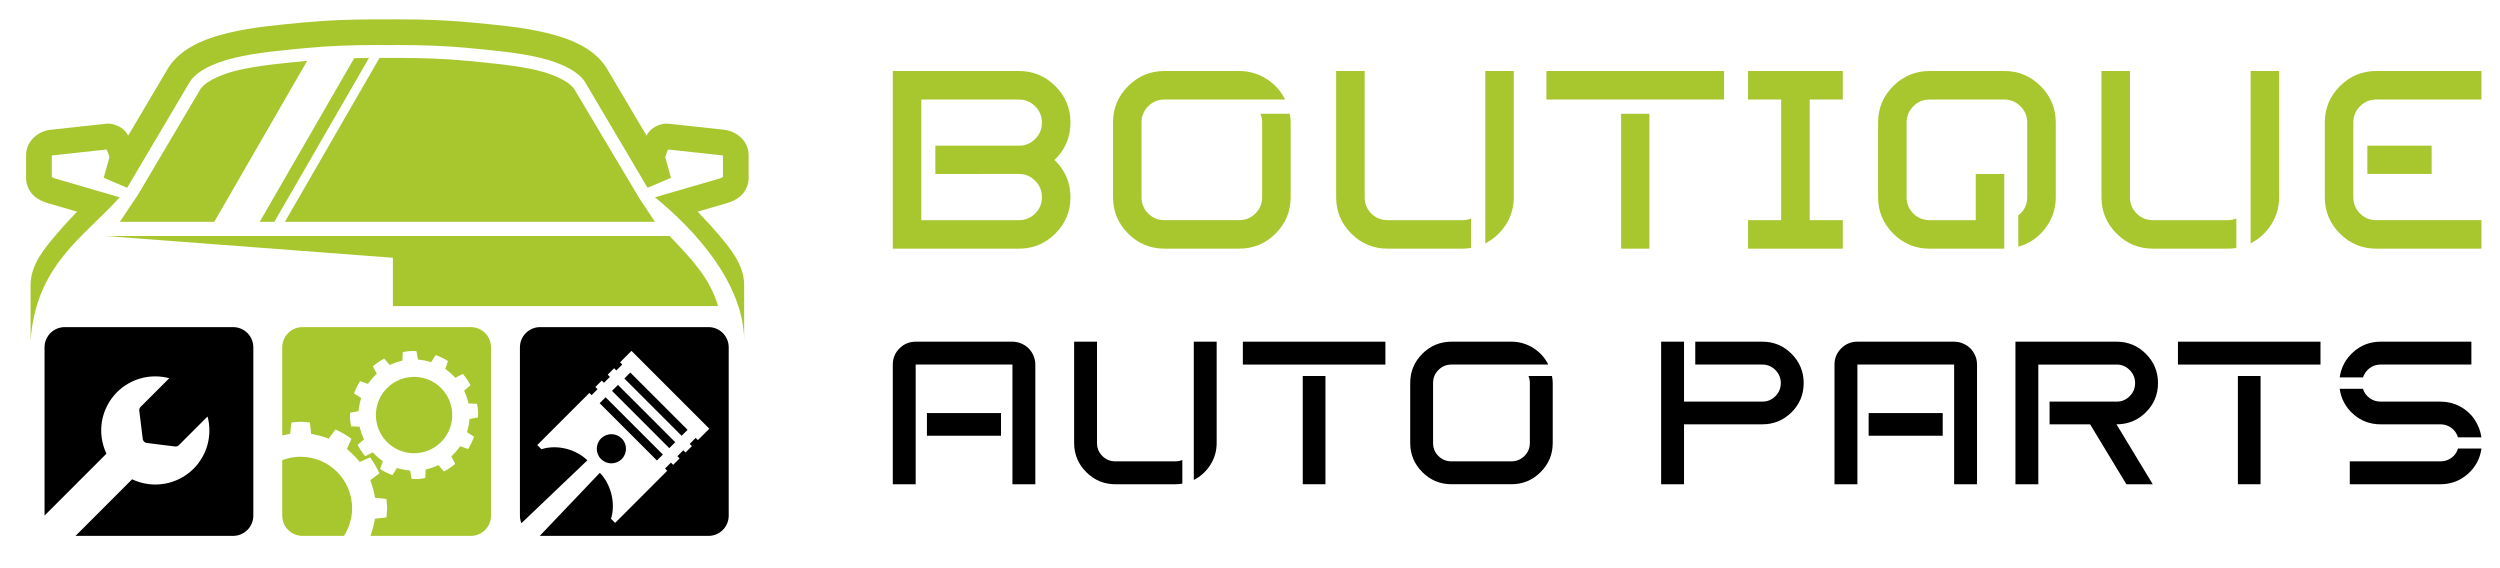
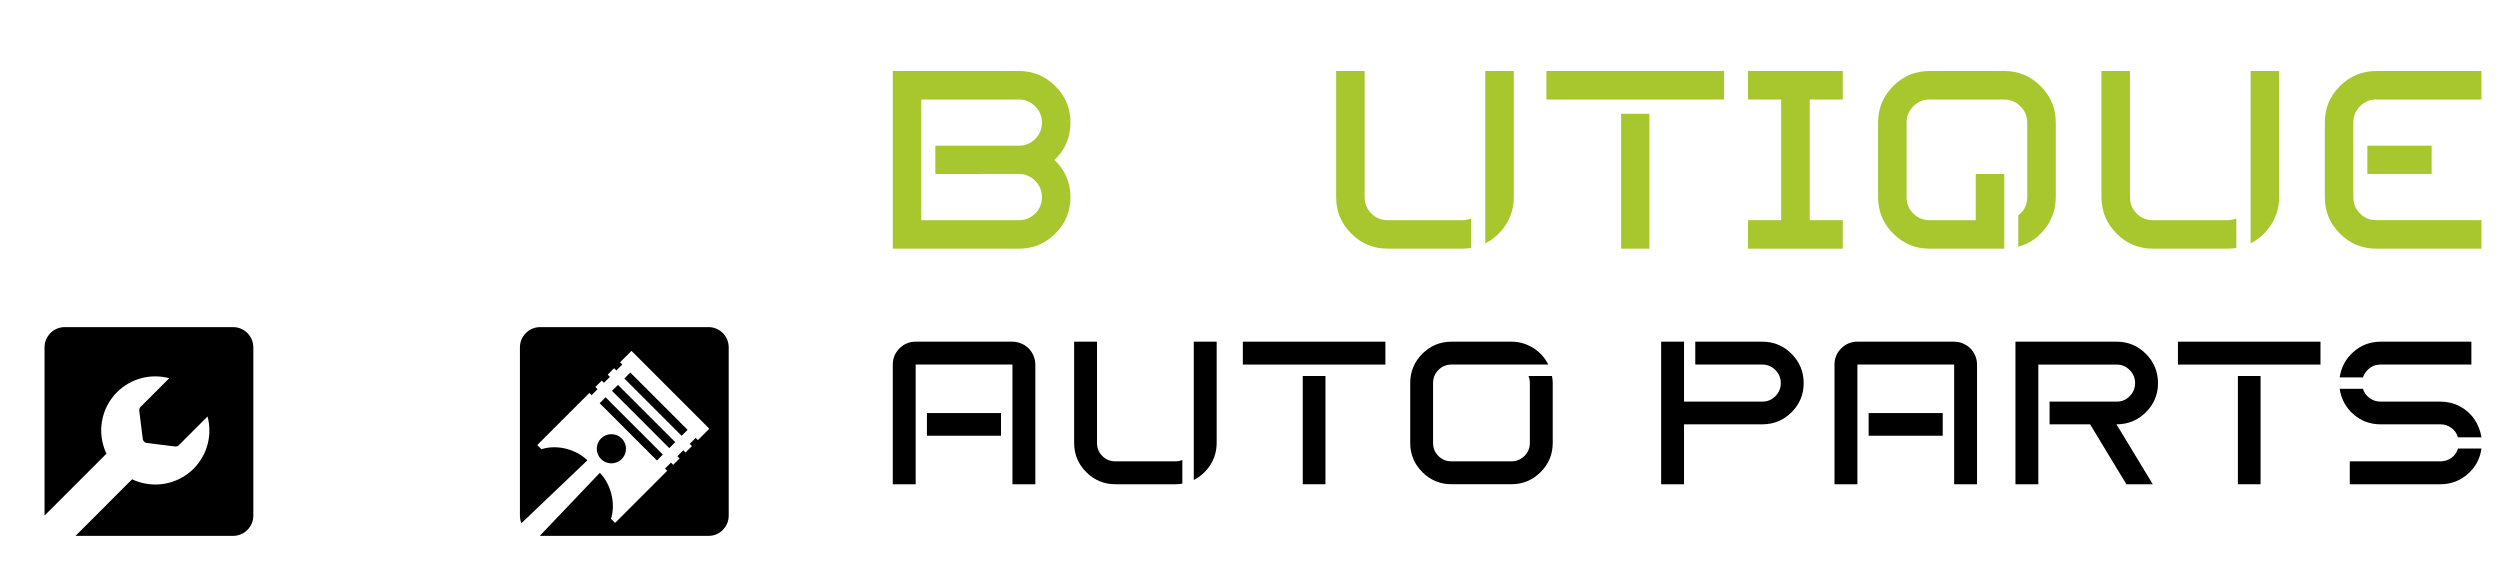
<svg xmlns="http://www.w3.org/2000/svg" version="1.1" id="Calque_1" x="0px" y="0px" width="242px" height="55px" viewBox="0 0 242 55" enable-background="new 0 0 242 55" xml:space="preserve">
  <g>
    <g>
-       <path fill="#A8C62E" d="M36.445,1.874L36.445,1.874L36.445,1.874c-2.341,0-4.689,0.076-7.034,0.3H29.41h-0.002    c-2.153,0.211-4.856,0.416-7.329,1.018c-2.472,0.6-4.86,1.588-6.013,3.756l0.027-0.049l-3.688,6.233    c-0.087-0.145-0.161-0.288-0.288-0.431c-0.395-0.443-1.15-0.799-1.861-0.721h0l-5.368,0.582H4.886    C3.727,12.69,2.526,13.632,2.526,15v2.286c0,0.702,0.386,1.364,0.825,1.731c0.439,0.366,0.9,0.539,1.326,0.662l2.784,0.81    c-0.621,0.657-1.117,1.167-1.904,2.083c-1.273,1.481-2.598,3.061-2.598,5.025v5.41c0.51-7.355,5.115-10.016,8.631-13.907    l-6.223-1.81h0c-0.197-0.057-0.299-0.118-0.354-0.152v-2.1c0.012,0.006,0.044,0.006,0.146-0.005h0l5.154-0.561    c0.037,0.065,0.083,0.132,0.148,0.33l0.136,0.41l-0.557,1.999l2.267,0.966l5.94-10.039l0.013-0.026    c0.594-1.115,2.217-1.975,4.405-2.507c2.187-0.531,4.791-0.743,6.981-0.958c2.242-0.214,4.513-0.289,6.799-0.289    c0.343,0,0.688,0.003,1.038,0.006h0.014h0.014c0.349-0.003,0.693-0.006,1.038-0.006c2.284,0,4.554,0.075,6.794,0.288    c2.192,0.215,4.798,0.428,6.986,0.959c2.188,0.532,3.811,1.392,4.405,2.507l0.013,0.026l5.939,10.039l2.267-0.966l-0.556-1.999    l0.136-0.41c0.065-0.198,0.11-0.265,0.147-0.33l5.155,0.56c0.103,0.012,0.135,0.012,0.146,0.005v2.1    c-0.056,0.034-0.158,0.096-0.355,0.152h-0.001l-6.223,1.81c3.806,3.096,8.61,8.291,8.632,13.907v-5.409    c0-1.966-1.326-3.546-2.599-5.027c-0.787-0.916-1.284-1.427-1.905-2.083l2.787-0.81c0.425-0.123,0.885-0.295,1.324-0.662    c0.439-0.365,0.825-1.028,0.825-1.73v-2.286c0-1.369-1.2-2.309-2.359-2.437l0,0l-5.366-0.583    c-0.712-0.079-1.469,0.276-1.865,0.721c-0.127,0.142-0.201,0.287-0.288,0.431l-3.688-6.234l0.028,0.049    C57.777,4.777,55.39,3.79,52.917,3.19c-2.472-0.601-5.176-0.807-7.329-1.017h-0.002h-0.002c-2.345-0.224-4.693-0.301-7.034-0.301    c-0.349,0-0.693,0.003-1.038,0.008C37.159,1.876,36.804,1.873,36.445,1.874z M38.552,5.604c-0.331,0-0.675,0.005-1.033,0.007    c-0.017,0-0.033,0-0.05,0c-0.249-0.002-0.489-0.002-0.731-0.005l-9.159,15.864l35.82,0.003l-1.493-2.246L55.697,8.807    c-0.021-0.036-0.04-0.07-0.059-0.106c-0.313-0.589-1.554-1.386-3.6-1.883c-2.043-0.497-4.596-0.712-6.805-0.929    c-2.195-0.208-4.425-0.286-6.677-0.283C38.556,5.605,38.552,5.605,38.552,5.604z M35.716,5.611    c-0.478,0.002-0.955,0.01-1.43,0.021l-9.144,15.838h1.417L35.716,5.611z M29.735,5.89c-2.203,0.216-4.742,0.433-6.776,0.926    c-2.045,0.497-3.288,1.294-3.602,1.884c-0.018,0.033-0.036,0.066-0.055,0.099l-5.925,10.017l-1.778,2.656h9.141L29.735,5.89z     M10.178,22.844L38.03,24.95v4.677h31.484c-0.831-2.772-2.575-4.55-4.697-6.783H10.178z M29.283,31.665    c-1.087,0-1.962,0.874-1.962,1.96v8.532c0.168-0.043,0.338-0.082,0.51-0.114l0.255-0.046l0.124-1.102    c0.296-0.034,0.592-0.064,0.89-0.069h0.006c0.298,0.003,0.594,0.035,0.891,0.07l0.123,1.106l0.255,0.047    c0.408,0.074,0.808,0.182,1.197,0.322l0.245,0.089l0.651-0.885c0.548,0.242,1.067,0.543,1.551,0.898l-0.436,0.992l0.197,0.168    c0.316,0.27,0.608,0.565,0.873,0.885l0.169,0.199l1.008-0.442c0.354,0.484,0.654,1.004,0.896,1.552l-0.887,0.651l0.09,0.245    c0.143,0.391,0.251,0.791,0.325,1.2L36.3,48.18l1.102,0.122c0.035,0.297,0.067,0.594,0.071,0.894    c-0.004,0.299-0.037,0.597-0.072,0.894l-1.106,0.122l-0.046,0.256c-0.073,0.408-0.181,0.809-0.323,1.198l-0.075,0.208h9.718    c1.087,0,1.962-0.876,1.962-1.962V33.625c0-1.086-0.875-1.961-1.962-1.961L29.283,31.665z M39.981,33.979h-0.001    c0.111,0.003,0.221,0.007,0.332,0.012l0.148,0.813l0.192,0.021c0.305,0.033,0.607,0.093,0.903,0.177l0.185,0.053l0.436-0.689    c0.418,0.152,0.818,0.348,1.194,0.584l-0.271,0.759l0.154,0.113c0.248,0.183,0.479,0.387,0.691,0.609l0.135,0.139l0.724-0.38    c0.287,0.34,0.536,0.707,0.743,1.102l-0.622,0.527l0.079,0.177c0.126,0.281,0.227,0.572,0.303,0.871l0.048,0.186l0.822,0.033    c0.041,0.218,0.081,0.437,0.098,0.657c0.014,0.221,0.004,0.443-0.006,0.665l-0.813,0.148l-0.021,0.192    c-0.033,0.305-0.092,0.607-0.177,0.902l-0.053,0.186l0.689,0.436c-0.151,0.417-0.347,0.817-0.584,1.194l-0.757-0.271l-0.114,0.153    c-0.183,0.248-0.386,0.479-0.608,0.692l-0.141,0.136l0.381,0.724c-0.339,0.286-0.708,0.535-1.101,0.742L42.44,45.02l-0.177,0.079    c-0.28,0.126-0.572,0.228-0.87,0.303l-0.187,0.048l-0.033,0.821c-0.217,0.042-0.436,0.079-0.657,0.099    c-0.222,0.014-0.444,0.005-0.666-0.006l-0.148-0.813l-0.191-0.021c-0.306-0.032-0.608-0.092-0.903-0.176l-0.185-0.053    l-0.437,0.689c-0.417-0.152-0.817-0.348-1.193-0.584l0.271-0.759l-0.155-0.114c-0.248-0.182-0.479-0.386-0.692-0.608l-0.135-0.14    l-0.724,0.381c-0.286-0.341-0.535-0.709-0.743-1.103l0.623-0.527l-0.08-0.177c-0.125-0.281-0.227-0.572-0.303-0.87l-0.047-0.186    l-0.823-0.034c-0.041-0.217-0.08-0.434-0.097-0.655v-0.003c-0.012-0.222-0.005-0.441,0.006-0.663l0.813-0.148l0.021-0.191    c0.033-0.306,0.092-0.607,0.177-0.903l0.054-0.186l-0.691-0.437c0.151-0.418,0.347-0.817,0.584-1.192l0.758,0.271l0.113-0.155    c0.183-0.248,0.386-0.479,0.609-0.691l0.14-0.135l-0.38-0.725c0.34-0.286,0.708-0.535,1.102-0.742l0.528,0.622l0.177-0.081    c0.281-0.126,0.571-0.226,0.87-0.302l0.186-0.049l0.034-0.821c0.217-0.041,0.435-0.078,0.656-0.098h0.004    C39.76,33.979,39.871,33.979,39.981,33.979z M40.192,36.483c-0.124-0.004-0.247-0.001-0.37,0.008    c-2.036,0.144-3.57,1.909-3.427,3.945c0.144,2.036,1.91,3.571,3.946,3.428c0.978-0.068,1.888-0.523,2.531-1.263    c0.643-0.74,0.966-1.705,0.896-2.684C43.636,38.024,42.09,36.54,40.192,36.483z M29.102,44.213    c-0.609,0.001-1.213,0.112-1.782,0.33v5.368c0,1.087,0.875,1.962,1.962,1.962h4.016c0.512-0.8,0.785-1.729,0.787-2.678    C34.085,46.443,31.854,44.213,29.102,44.213z" />
      <g>
        <path d="M52.291,31.664c-1.087,0-1.962,0.875-1.962,1.961v16.286c0,0.261,0.051,0.509,0.143,0.735l6.384-6.086     c-1.039-1.037-2.885-1.576-4.446-1.077l-0.402-0.402l5.045-5.046l0.215,0.215l0.575-0.574l-0.214-0.215l0.62-0.62l0.215,0.215     l0.575-0.575l-0.214-0.216l0.62-0.621l0.215,0.216l0.575-0.575l-0.215-0.215l1.106-1.106l7.535,7.535l-1.106,1.105l-0.215-0.214     l-0.574,0.575l0.214,0.215l-0.62,0.619l-0.214-0.214l-0.576,0.575l0.214,0.215l-0.62,0.62l-0.215-0.214l-0.575,0.575l0.214,0.214     l-5.044,5.045l-0.4-0.399c0.5-1.563-0.072-3.44-1.082-4.448l-5.813,6.104c0.015,0,0.029,0.002,0.043,0.002h16.285     c1.086,0,1.962-0.876,1.962-1.962V33.625c0-1.086-0.875-1.961-1.962-1.961H52.291z M61.013,36.063l-0.575,0.576l5.544,5.545     l0.575-0.575L61.013,36.063z M59.818,37.26l-0.576,0.576l5.545,5.544l0.575-0.576L59.818,37.26z M58.622,38.456l-0.575,0.574     l5.544,5.545L64.167,44L58.622,38.456z M59.182,42.028c-0.361,0-0.723,0.138-0.999,0.413c-0.551,0.552-0.552,1.446,0,1.998     c0.551,0.552,1.446,0.552,1.998,0c0.448-0.448,0.531-1.122,0.251-1.656c-0.064-0.122-0.148-0.237-0.251-0.342     C59.905,42.166,59.543,42.028,59.182,42.028z" />
        <path d="M6.274,31.664c-1.087,0-1.962,0.875-1.962,1.961v16.279l5.992-5.991c-0.951-2.001-0.541-4.384,1.024-5.952     c1.324-1.319,3.251-1.834,5.057-1.35l-2.776,2.775c-0.093,0.093-0.14,0.22-0.131,0.35l0.338,2.732     c0.017,0.222,0.193,0.398,0.414,0.414l2.733,0.339c0.13,0.01,0.258-0.038,0.351-0.13l2.776-2.777     c0.484,1.807-0.031,3.734-1.352,5.058c-1.568,1.563-3.95,1.974-5.95,1.023l-5.477,5.478H22.56c1.086,0,1.962-0.876,1.962-1.962     V33.625c0-1.086-0.876-1.961-1.962-1.961H6.274z" />
      </g>
    </g>
    <g>
      <g>
        <path fill="#A8C62E" d="M86.422,6.873h12.214c1.372,0,2.547,0.487,3.522,1.464c0.975,0.973,1.463,2.147,1.463,3.52     c0,1.437-0.516,2.646-1.545,3.627c1.029,0.983,1.545,2.185,1.545,3.604c0,1.372-0.488,2.547-1.463,3.522     c-0.976,0.974-2.15,1.461-3.522,1.461H86.422V6.873z M89.182,9.633v11.679h9.454c0.608,0,1.132-0.214,1.569-0.645     c0.437-0.429,0.654-0.956,0.654-1.58s-0.218-1.155-0.654-1.591c-0.438-0.437-0.961-0.656-1.569-0.656H90.54v-2.737h8.096     c0.608,0,1.132-0.217,1.569-0.654c0.437-0.437,0.654-0.965,0.654-1.58c0-0.616-0.218-1.144-0.654-1.579     c-0.438-0.437-0.961-0.656-1.569-0.656H89.182z" />
-         <path fill="#A8C62E" d="M112.724,6.873h7.229c0.954,0,1.828,0.255,2.634,0.76c0.803,0.507,1.406,1.174,1.813,2h-11.676     c-0.624,0-1.152,0.22-1.579,0.656c-0.429,0.436-0.645,0.959-0.645,1.567v7.23c0,0.624,0.216,1.151,0.645,1.58     c0.427,0.431,0.955,0.645,1.579,0.645h7.229c0.608,0,1.133-0.214,1.568-0.645c0.437-0.429,0.654-0.956,0.654-1.58v-7.23     c0-0.296-0.054-0.577-0.163-0.844h2.832c0.062,0.281,0.093,0.563,0.093,0.844v7.23c0,1.372-0.488,2.547-1.461,3.522     c-0.977,0.974-2.15,1.461-3.523,1.461h-7.229c-1.373,0-2.548-0.487-3.521-1.461c-0.977-0.976-1.464-2.15-1.464-3.522v-7.23     c0-1.372,0.487-2.547,1.464-3.52C110.176,7.36,111.351,6.873,112.724,6.873z" />
        <path fill="#A8C62E" d="M129.338,6.873h2.76v12.214c0,0.624,0.216,1.151,0.644,1.58c0.429,0.431,0.957,0.645,1.58,0.645h7.229     c0.297,0,0.577-0.056,0.844-0.165V24c-0.281,0.047-0.563,0.07-0.844,0.07h-7.229c-1.373,0-2.547-0.487-3.521-1.461     c-0.976-0.976-1.462-2.15-1.462-3.522V6.873z M143.775,6.873h2.76v12.214c0,0.969-0.252,1.848-0.761,2.646     c-0.506,0.794-1.175,1.402-1.999,1.824V6.873z" />
        <path fill="#A8C62E" d="M149.693,6.873h17.199v2.76h-17.199V6.873z M156.924,11.013h2.74V24.07h-2.74V11.013z" />
        <path fill="#A8C62E" d="M169.21,6.873h9.172v2.76h-3.204v11.679h3.204v2.759h-9.172v-2.759h3.207V9.633h-3.207V6.873z" />
        <path fill="#A8C62E" d="M186.783,6.873h7.229c1.375,0,2.548,0.487,3.523,1.464c0.974,0.973,1.464,2.147,1.464,3.52v7.23     c0,1.125-0.342,2.13-1.02,3.019c-0.679,0.889-1.548,1.481-2.609,1.778v-3.042c0.577-0.437,0.865-1.021,0.865-1.755v-7.23     c0-0.608-0.218-1.132-0.654-1.567c-0.437-0.437-0.961-0.656-1.569-0.656h-7.229c-0.625,0-1.15,0.22-1.579,0.656     c-0.43,0.436-0.645,0.959-0.645,1.567v7.23c0,0.624,0.215,1.151,0.645,1.58c0.429,0.431,0.954,0.645,1.579,0.645h4.47V16.84     h2.759v7.23h-7.229c-1.373,0-2.548-0.487-3.522-1.461c-0.976-0.976-1.463-2.15-1.463-3.522v-7.23c0-1.372,0.487-2.547,1.463-3.52     C184.235,7.36,185.41,6.873,186.783,6.873z" />
        <path fill="#A8C62E" d="M203.421,6.873h2.759v12.214c0,0.624,0.216,1.151,0.646,1.58c0.429,0.431,0.955,0.645,1.578,0.645h7.23     c0.297,0,0.577-0.056,0.844-0.165V24c-0.281,0.047-0.563,0.07-0.844,0.07h-7.23c-1.373,0-2.547-0.487-3.52-1.461     c-0.977-0.976-1.463-2.15-1.463-3.522V6.873z M217.858,6.873h2.761v12.214c0,0.969-0.254,1.848-0.761,2.646     c-0.507,0.794-1.174,1.402-2,1.824V6.873z" />
        <path fill="#A8C62E" d="M230.025,6.873h10.179v2.76h-10.179c-0.624,0-1.149,0.22-1.579,0.656     c-0.429,0.436-0.645,0.959-0.645,1.567v7.23c0,0.624,0.216,1.151,0.645,1.58c0.43,0.431,0.955,0.645,1.579,0.645h10.179v2.759     h-10.179c-1.373,0-2.548-0.487-3.521-1.461c-0.977-0.976-1.463-2.15-1.463-3.522v-7.23c0-1.372,0.486-2.547,1.463-3.52     C227.478,7.36,228.652,6.873,230.025,6.873z M229.159,14.103h6.225v2.737h-6.225V14.103z" />
      </g>
      <g>
        <path d="M88.638,33.075h9.367c0.301,0,0.589,0.062,0.863,0.18c0.276,0.119,0.51,0.274,0.705,0.471     c0.194,0.193,0.349,0.426,0.469,0.701c0.118,0.276,0.178,0.564,0.178,0.863v11.584h-2.215V35.29h-9.367v11.584h-2.216V35.29     c0-0.612,0.217-1.135,0.647-1.564C87.501,33.293,88.024,33.075,88.638,33.075z M89.726,39.983h7.172v2.197h-7.172V39.983z" />
        <path d="M103.975,33.075h2.215v9.802c0,0.498,0.172,0.922,0.518,1.266c0.343,0.343,0.765,0.516,1.268,0.516h5.799     c0.238,0,0.463-0.044,0.676-0.13v2.289c-0.225,0.038-0.449,0.057-0.676,0.057h-5.799c-1.104,0-2.045-0.39-2.826-1.174     c-0.783-0.782-1.174-1.724-1.174-2.823V33.075z M115.558,33.075h2.215v9.802c0,0.776-0.203,1.48-0.61,2.12     c-0.406,0.638-0.941,1.126-1.604,1.464V33.075z" />
        <path d="M120.308,33.075h13.798v2.215h-13.798V33.075z M126.107,36.397h2.197v10.477h-2.197V36.397z" />
        <path d="M140.506,33.075h5.801c0.764,0,1.468,0.206,2.112,0.61c0.644,0.407,1.129,0.943,1.454,1.604h-9.367     c-0.5,0-0.923,0.177-1.267,0.528c-0.346,0.35-0.517,0.769-0.517,1.256v5.803c0,0.498,0.171,0.922,0.517,1.266     c0.344,0.343,0.767,0.516,1.267,0.516h5.801c0.488,0,0.907-0.173,1.257-0.516c0.35-0.344,0.527-0.768,0.527-1.266v-5.803     c0-0.238-0.046-0.462-0.132-0.677h2.271c0.049,0.227,0.075,0.45,0.075,0.677v5.803c0,1.1-0.391,2.041-1.173,2.823     c-0.783,0.784-1.725,1.174-2.825,1.174h-5.801c-1.103,0-2.043-0.39-2.826-1.174c-0.78-0.782-1.171-1.724-1.171-2.823v-5.803     c0-1.1,0.391-2.042,1.171-2.825C138.463,33.467,139.403,33.075,140.506,33.075z" />
        <path d="M160.798,33.075h2.215v5.802h7.585c0.488,0,0.908-0.175,1.259-0.526c0.349-0.351,0.524-0.773,0.524-1.267     s-0.176-0.916-0.524-1.266c-0.351-0.352-0.771-0.528-1.259-0.528h-6.496v-2.215h6.496c1.101,0,2.043,0.392,2.824,1.174     c0.782,0.783,1.174,1.729,1.174,2.835c0,1.107-0.392,2.05-1.174,2.825c-0.781,0.776-1.724,1.165-2.824,1.165h-7.585v5.8h-2.215     V33.075z" />
        <path d="M179.796,33.075h9.366c0.302,0,0.589,0.062,0.864,0.18c0.275,0.119,0.51,0.274,0.705,0.471     c0.193,0.193,0.349,0.426,0.469,0.701c0.119,0.276,0.177,0.564,0.177,0.863v11.584h-2.215V35.29h-9.366v11.584h-2.216V35.29     c0-0.612,0.216-1.135,0.646-1.564C178.659,33.293,179.183,33.075,179.796,33.075z M180.884,39.983h7.171v2.197h-7.171V39.983z" />
        <path d="M195.096,33.075h9.799c1.101,0,2.043,0.392,2.825,1.174c0.781,0.783,1.175,1.729,1.175,2.835     c0,1.107-0.394,2.05-1.175,2.825c-0.782,0.776-1.725,1.165-2.825,1.165h-0.019l3.51,5.8h-2.553l-3.511-5.8h-3.923v-2.197h6.495     c0.488,0,0.907-0.175,1.258-0.526c0.35-0.351,0.526-0.773,0.526-1.267s-0.177-0.916-0.526-1.266     c-0.351-0.352-0.77-0.528-1.258-0.528h-7.585v11.584h-2.214V33.075z" />
        <path d="M210.825,33.075h13.798v2.215h-13.798V33.075z M216.627,36.397h2.196v10.477h-2.196V36.397z" />
        <path d="M230.443,33.075h8.787v2.215h-8.787c-0.163,0-0.319,0.02-0.469,0.057c-0.15,0.039-0.289,0.095-0.413,0.171     c-0.126,0.074-0.243,0.163-0.348,0.261c-0.107,0.102-0.201,0.218-0.281,0.35c-0.083,0.13-0.148,0.265-0.197,0.401h-2.253     c0.139-0.975,0.579-1.796,1.322-2.458C228.55,33.409,229.43,33.075,230.443,33.075z M226.482,37.639h2.253     c0.112,0.361,0.326,0.659,0.638,0.893c0.313,0.229,0.67,0.346,1.07,0.346h5.801c0.663,0,1.283,0.149,1.859,0.45     c0.574,0.302,1.044,0.714,1.406,1.239c0.364,0.526,0.594,1.115,0.694,1.765h-2.271c-0.112-0.376-0.325-0.68-0.639-0.911     c-0.312-0.231-0.664-0.346-1.051-0.346h-5.801c-1.014,0-1.894-0.33-2.639-0.986C227.062,39.433,226.621,38.612,226.482,37.639z      M237.934,43.419h2.271c-0.137,0.989-0.581,1.813-1.333,2.471c-0.75,0.655-1.626,0.984-2.627,0.984h-8.786v-2.216h8.786     c0.387,0,0.739-0.111,1.051-0.338C237.608,44.098,237.821,43.796,237.934,43.419z" />
      </g>
    </g>
  </g>
</svg>